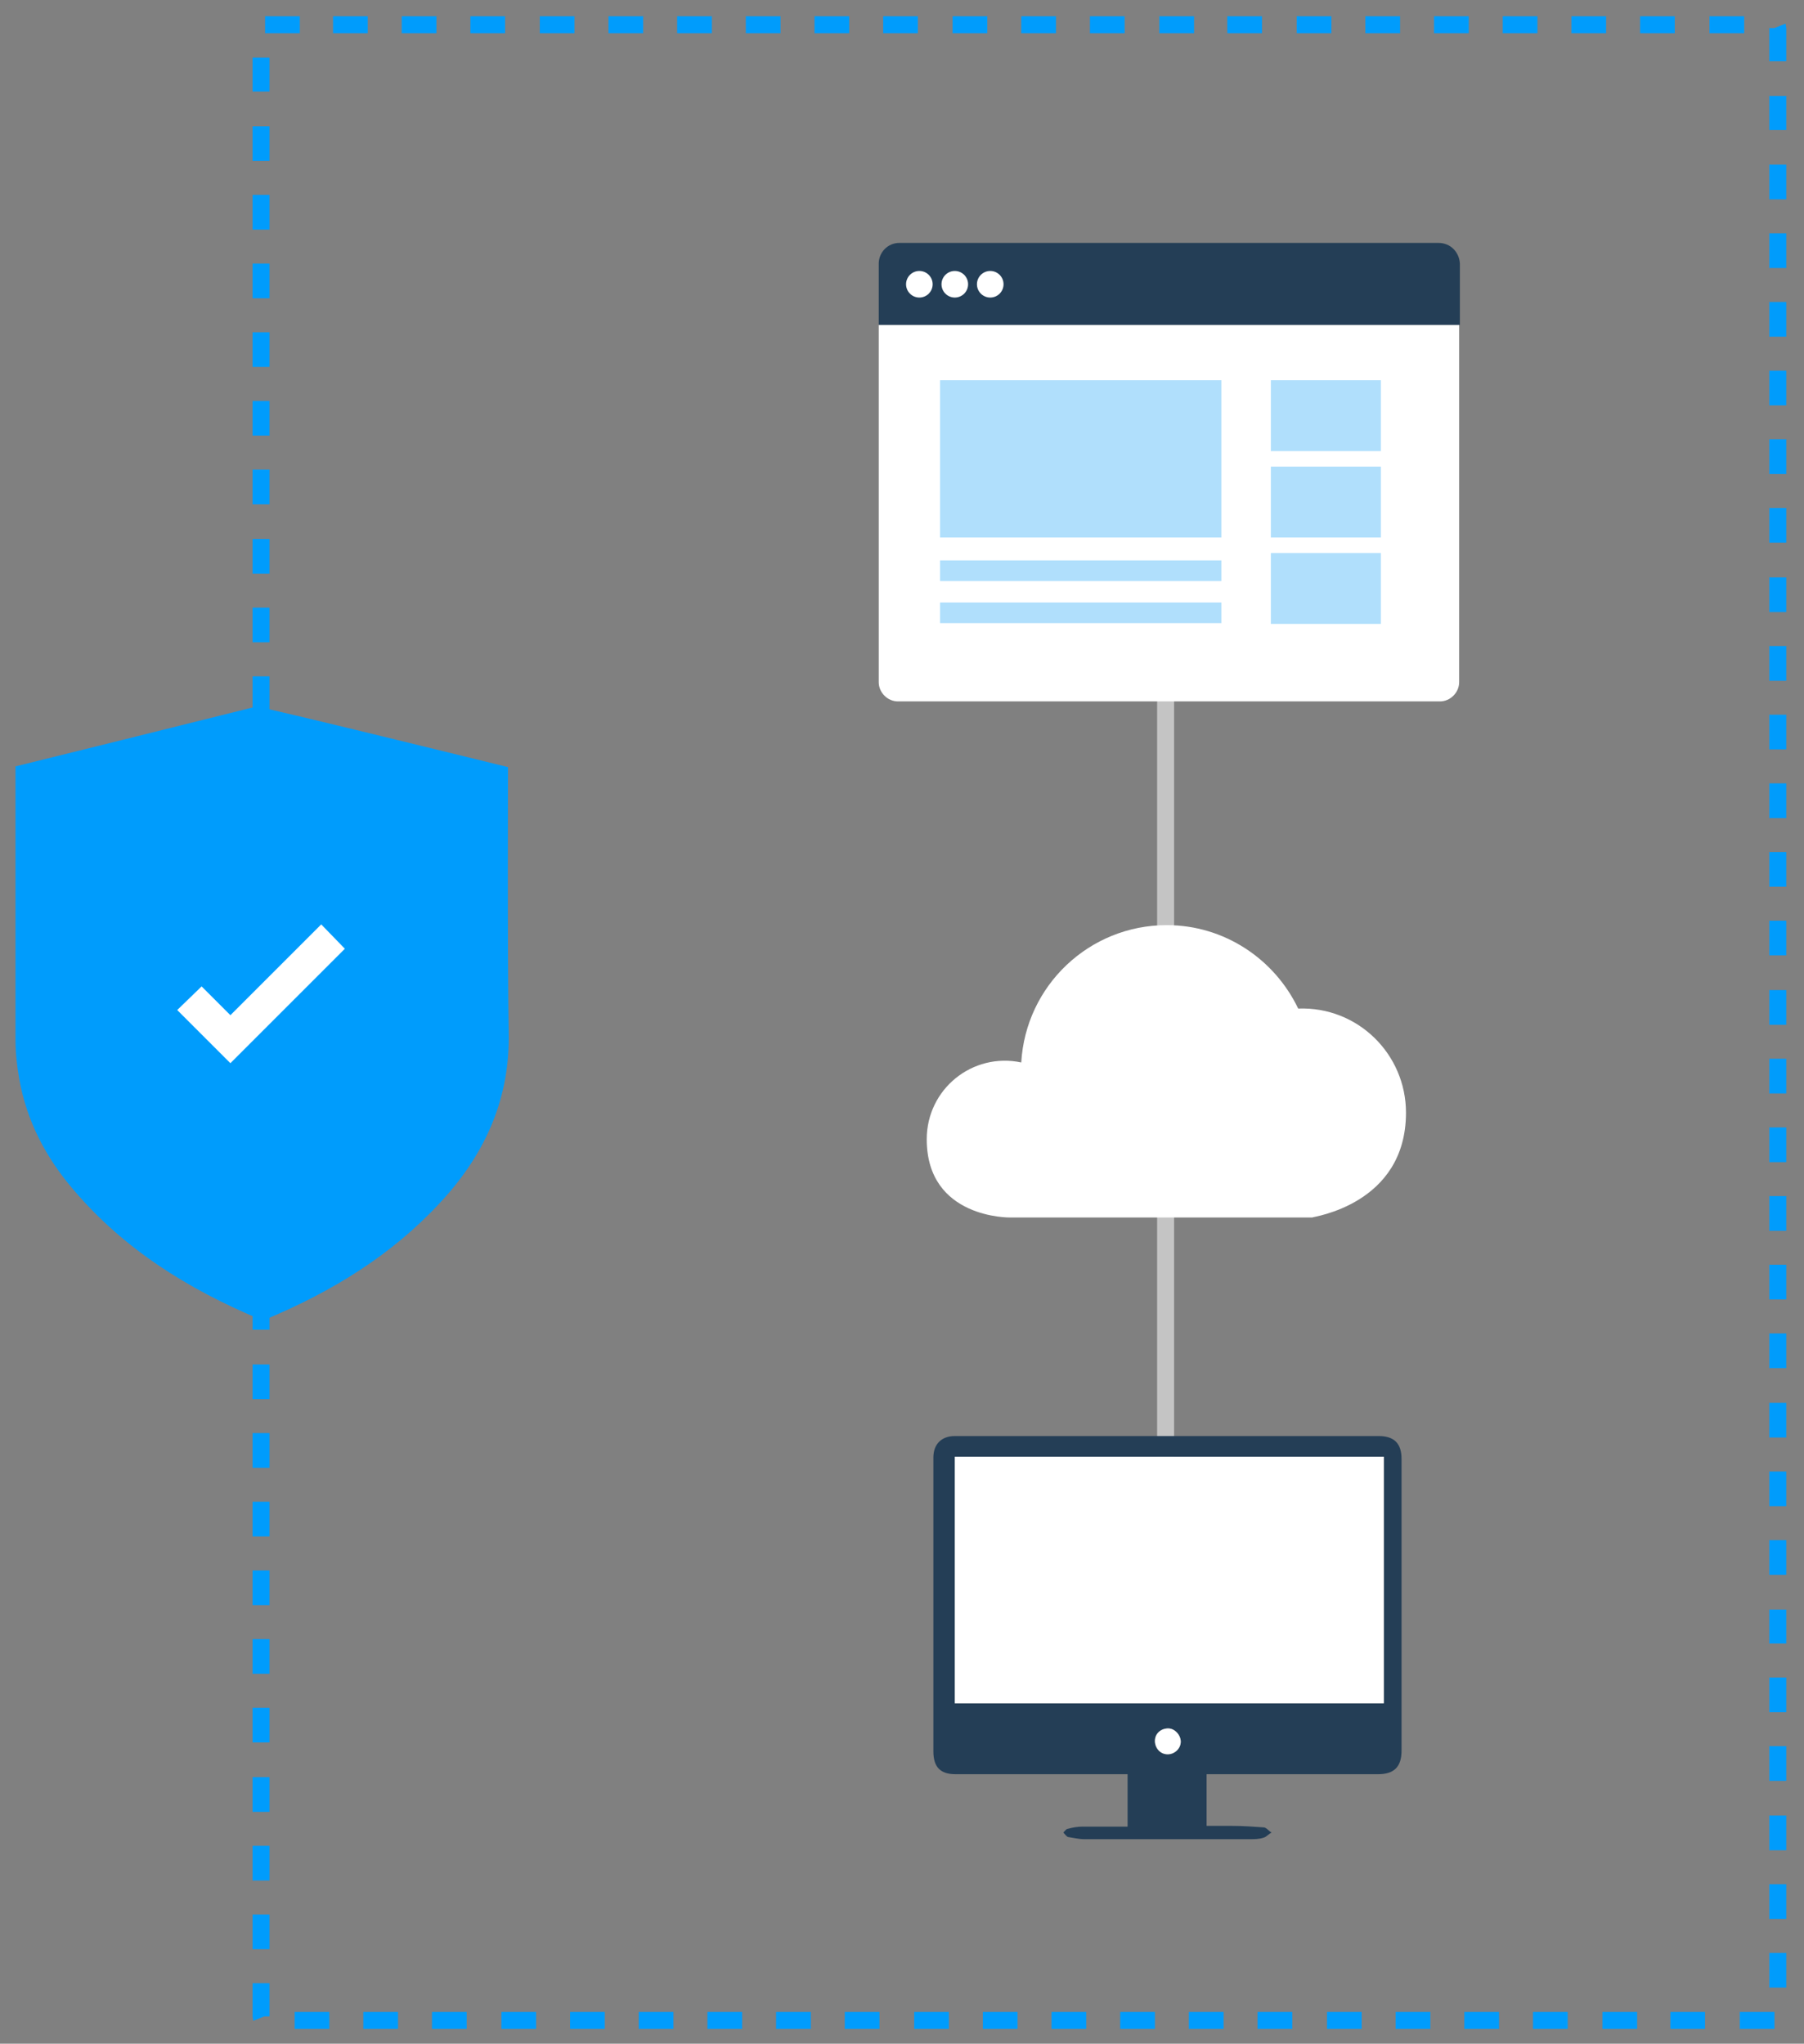
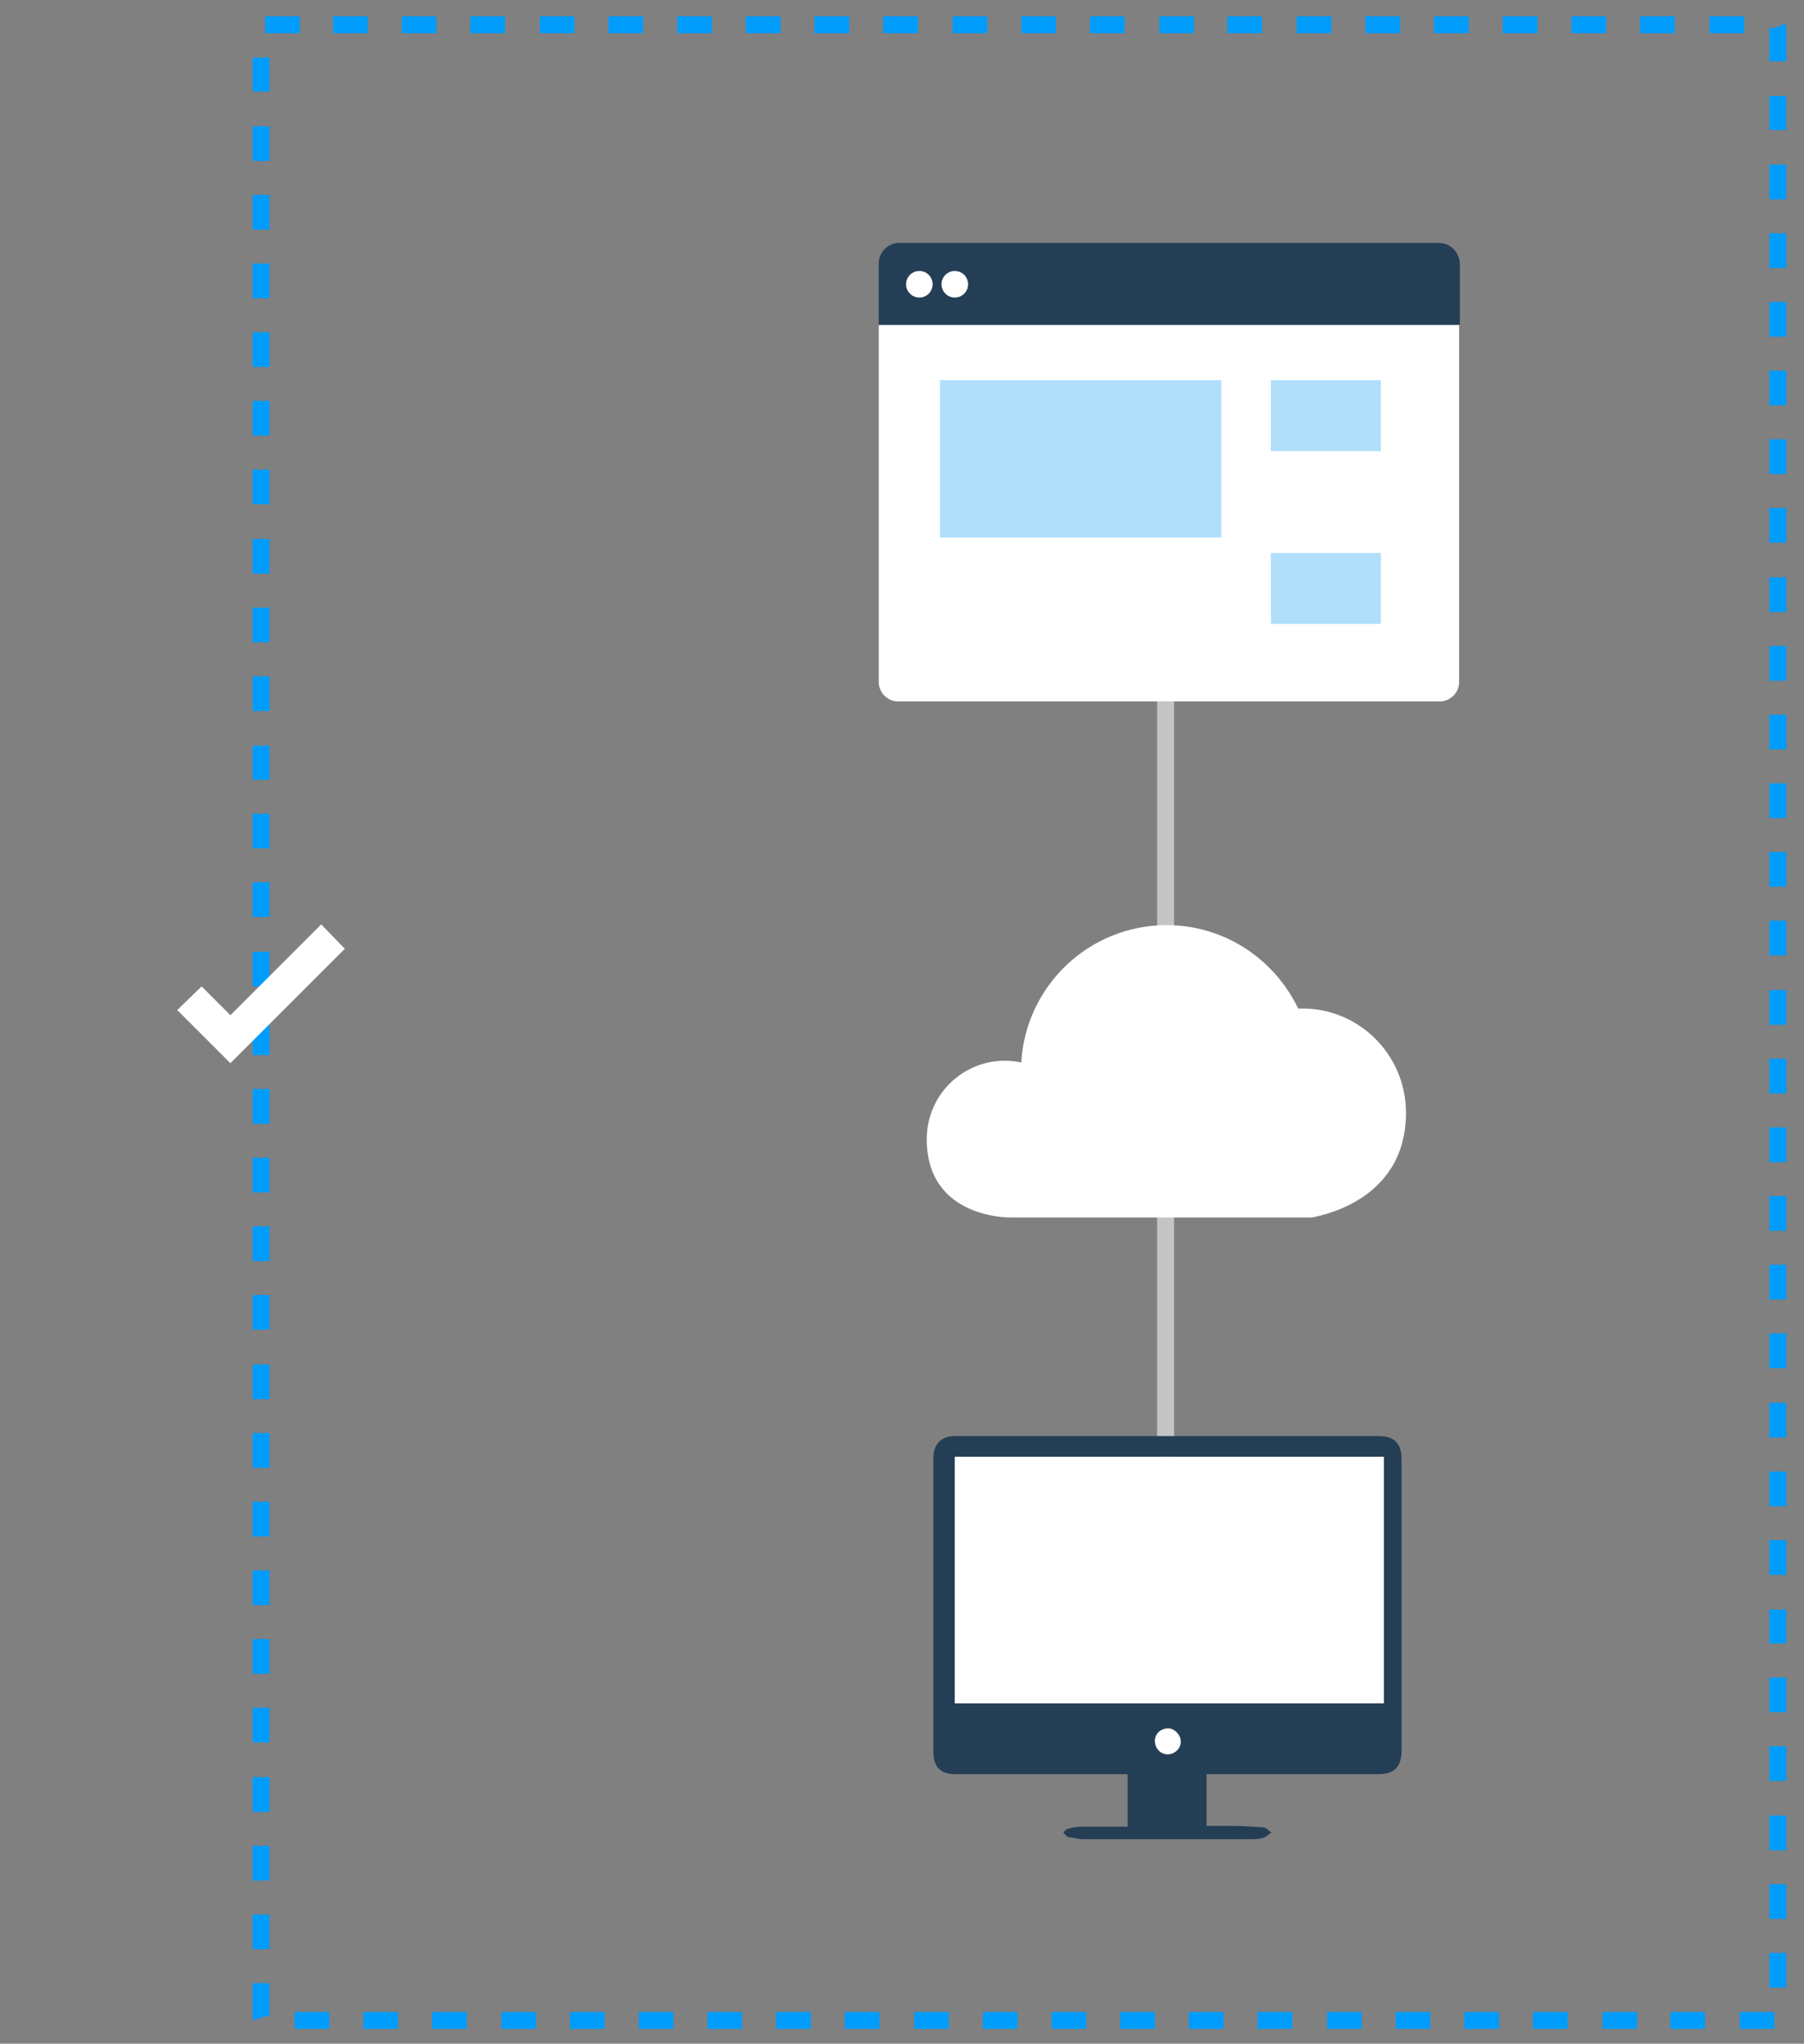
<svg xmlns="http://www.w3.org/2000/svg" version="1.1" id="Layer_1" x="0px" y="0px" viewBox="0 0 244.3 276.8" enable-background="new 0 0 244.3 276.8" xml:space="preserve">
  <rect x="0" y="0" width="244.3" height="276.8" fill="#808080" stroke="none" />
  <g id="XMLID_147_">
    <path id="XMLID_178_" fill="#009CFC" d="M240.3,274.8h-4.7v-2.3h4.7L240.3,274.8z M230.9,274.8h-4.7v-2.3h4.7V274.8z M221.6,274.8   H217v-2.3h4.7V274.8z M212.3,274.8h-4.7v-2.3h4.7V274.8z M203,274.8h-4.7v-2.3h4.7V274.8z M193.7,274.8H189v-2.3h4.7V274.8z    M184.4,274.8h-4.7v-2.3h4.7V274.8z M175,274.8h-4.7v-2.3h4.7V274.8z M165.7,274.8h-4.7v-2.3h4.7V274.8z M156.4,274.8h-4.7v-2.3   h4.7V274.8z M147.1,274.8h-4.7v-2.3h4.7V274.8z M137.8,274.8h-4.7v-2.3h4.7V274.8z M128.5,274.8h-4.7v-2.3h4.7V274.8z M119.1,274.8   h-4.7v-2.3h4.7V274.8z M109.8,274.8h-4.7v-2.3h4.7V274.8z M100.5,274.8h-4.7v-2.3h4.7V274.8z M91.2,274.8h-4.7v-2.3h4.7V274.8z    M81.9,274.8h-4.7v-2.3h4.7V274.8z M72.6,274.8h-4.7v-2.3h4.7V274.8z M63.2,274.8h-4.7v-2.3h4.7V274.8z M53.9,274.8h-4.7v-2.3h4.7   V274.8z M44.6,274.8h-4.7v-2.3h4.7V274.8z M34.3,273.7l-0.1-0.6v-4.5h2.3v4.5h-0.7L34.3,273.7z M241.9,269.2h-2.3v-4.7h2.3V269.2z    M36.5,264h-2.3v-4.7h2.3V264z M241.9,259.9h-2.3v-4.7h2.3V259.9z M36.5,254.7h-2.3V250h2.3V254.7z M241.9,250.6h-2.3v-4.7h2.3   V250.6z M36.5,245.4h-2.3v-4.7h2.3V245.4z M241.9,241.2h-2.3v-4.7h2.3V241.2z M36.5,236h-2.3v-4.7h2.3V236z M241.9,231.9h-2.3v-4.7   h2.3V231.9z M36.5,226.7h-2.3v-4.7h2.3V226.7z M241.9,222.6h-2.3V218h2.3V222.6z M36.5,217.4h-2.3v-4.7h2.3V217.4z M241.9,213.3   h-2.3v-4.7h2.3V213.3z M36.5,208.1h-2.3v-4.7h2.3V208.1z M241.9,204h-2.3v-4.7h2.3V204z M36.5,198.8h-2.3v-4.7h2.3V198.8z    M241.9,194.7h-2.3V190h2.3V194.7z M36.5,189.5h-2.3v-4.7h2.3V189.5z M241.9,185.3h-2.3v-4.7h2.3V185.3z M36.5,180.1h-2.3v-4.7h2.3   V180.1z M241.9,176h-2.3v-4.7h2.3V176z M36.5,170.8h-2.3v-4.7h2.3V170.8z M241.9,166.7h-2.3v-4.7h2.3V166.7z M36.5,161.5h-2.3v-4.7   h2.3V161.5z M241.9,157.4h-2.3v-4.7h2.3V157.4z M36.5,152.2h-2.3v-4.7h2.3V152.2z M241.9,148.1h-2.3v-4.7h2.3V148.1z M36.5,142.9   h-2.3v-4.7h2.3V142.9z M241.9,138.8h-2.3v-4.7h2.3V138.8z M36.5,133.6h-2.3v-4.7h2.3V133.6z M241.9,129.4h-2.3v-4.7h2.3V129.4z    M36.5,124.2h-2.3v-4.7h2.3V124.2z M241.9,120.1h-2.3v-4.7h2.3V120.1z M36.5,114.9h-2.3v-4.7h2.3V114.9z M241.9,110.8h-2.3v-4.7   h2.3V110.8z M36.5,105.6h-2.3V101h2.3V105.6z M241.9,101.5h-2.3v-4.7h2.3V101.5z M36.5,96.3h-2.3v-4.7h2.3V96.3z M241.9,92.2h-2.3   v-4.7h2.3V92.2z M36.5,87h-2.3v-4.7h2.3V87z M241.9,82.9h-2.3v-4.7h2.3V82.9z M36.5,77.7h-2.3V73h2.3V77.7z M241.9,73.5h-2.3v-4.7   h2.3V73.5z M36.5,68.3h-2.3v-4.7h2.3V68.3z M241.9,64.2h-2.3v-4.7h2.3V64.2z M36.5,59h-2.3v-4.7h2.3V59z M241.9,54.9h-2.3v-4.7h2.3   V54.9z M36.5,49.7h-2.3v-4.7h2.3V49.7z M241.9,45.6h-2.3v-4.7h2.3V45.6z M36.5,40.4h-2.3v-4.7h2.3V40.4z M241.9,36.3h-2.3v-4.7h2.3   V36.3z M36.5,31.1h-2.3v-4.7h2.3V31.1z M241.9,27h-2.3v-4.7h2.3V27z M36.5,21.8h-2.3v-4.7h2.3V21.8z M241.9,17.6h-2.3V13h2.3V17.6z    M36.5,12.4h-2.3V7.8h2.3V12.4z M241.9,8.3h-2.3V3.8h0.7l1.5-0.6l0.1,0.6V8.3z M236.2,4.5h-4.7V2.2h4.7V4.5z M226.8,4.5h-4.7V2.2   h4.7V4.5z M217.5,4.5h-4.7V2.2h4.7V4.5z M208.2,4.5h-4.7V2.2h4.7V4.5z M198.9,4.5h-4.7V2.2h4.7V4.5z M189.6,4.5h-4.7V2.2h4.7V4.5z    M180.3,4.5h-4.7V2.2h4.7V4.5z M170.9,4.5h-4.7V2.2h4.7V4.5z M161.6,4.5H157V2.2h4.7V4.5z M152.3,4.5h-4.7V2.2h4.7V4.5z M143,4.5   h-4.7V2.2h4.7V4.5z M133.7,4.5H129V2.2h4.7V4.5z M124.3,4.5h-4.7V2.2h4.7V4.5z M115,4.5h-4.7V2.2h4.7V4.5z M105.7,4.5h-4.7V2.2h4.7   V4.5z M96.4,4.5h-4.7V2.2h4.7V4.5z M87.1,4.5h-4.7V2.2h4.7V4.5z M77.8,4.5h-4.7V2.2h4.7V4.5z M68.4,4.5h-4.7V2.2h4.7V4.5z    M59.1,4.5h-4.7V2.2h4.7V4.5z M49.8,4.5h-4.7V2.2h4.7V4.5z M40.5,4.5h-4.6l0-2.3h4.7V4.5z" />
    <g id="XMLID_173_">
      <g id="XMLID_176_">
-         <path id="XMLID_177_" fill="#009CFC" d="M68.8,103.9c-0.4-0.1-33.7-8.3-34.1-8.2c-8,2-29.7,7.4-32.6,8.1c0,0.4,0,0.8,0,1.1     c0,12,0,24,0,36c0,1.7,0.2,3.5,0.5,5.2c1,5.7,3.6,10.7,7.4,15.1c6.8,8,15.5,13.4,25,17.4c0.3,0.1,0.8,0.1,1.2,0     c8.8-3.7,16.8-8.6,23.3-15.6c5.9-6.3,9.4-13.6,9.4-22.5C68.7,128.7,68.8,104.3,68.8,103.9z" />
-       </g>
+         </g>
      <g id="XMLID_174_">
        <polygon id="XMLID_175_" fill="#FFFFFF" points="31.2,144 24,136.8 27.3,133.6 31.2,137.5 43.5,125.2 46.7,128.5    " />
      </g>
    </g>
    <rect id="XMLID_172_" x="156.7" y="59.6" fill="#C4C4C4" width="2.3" height="167.3" />
    <path id="XMLID_171_" fill="#FFFFFF" d="M190.4,150.7c0-7.9-6.5-14.4-14.6-14.1c-3.2-6.7-10-11.3-17.8-11.3   c-10.5,0-19.1,8.2-19.7,18.6c-6.6-1.4-12.8,3.6-12.8,10.4c0,10.8,11.3,10.6,11.3,10.6h40.9C177.7,164.8,190.4,163.2,190.4,150.7z" />
    <g id="XMLID_157_">
      <path id="XMLID_170_" fill="#FFFFFF" d="M119,92.4c0,1.4,1.2,2.6,2.6,2.6H195c1.4,0,2.6-1.2,2.6-2.6V44H119V92.4z" />
      <path id="XMLID_169_" fill="#243E56" d="M194.8,32.9h-73c-1.6,0-2.8,1.3-2.8,2.8V44h78.7v-8.3C197.6,34.1,196.4,32.9,194.8,32.9z" />
      <g id="XMLID_165_">
        <circle id="XMLID_168_" fill="#FFFFFF" cx="124.5" cy="38.5" r="1.8" />
-         <circle id="XMLID_167_" fill="#FFFFFF" cx="134.1" cy="38.5" r="1.8" />
        <circle id="XMLID_166_" fill="#FFFFFF" cx="129.3" cy="38.5" r="1.8" />
      </g>
      <g id="XMLID_158_">
        <rect id="XMLID_164_" x="127.3" y="51.5" fill="#B0DFFC" width="38.1" height="21.3" />
-         <rect id="XMLID_163_" x="127.3" y="75.9" fill="#B0DFFC" width="38.1" height="2.8" />
-         <rect id="XMLID_162_" x="127.3" y="81.6" fill="#B0DFFC" width="38.1" height="2.8" />
        <rect id="XMLID_161_" x="172.1" y="51.5" fill="#B0DFFC" width="14.9" height="9.6" />
-         <rect id="XMLID_160_" x="172.1" y="63.2" fill="#B0DFFC" width="14.9" height="9.6" />
        <rect id="XMLID_159_" x="172.1" y="74.9" fill="#B0DFFC" width="14.9" height="9.6" />
      </g>
    </g>
    <g id="XMLID_148_">
      <path id="XMLID_151_" fill="#243E56" d="M163.4,240.3c0,2.4,0,4.6,0,7c1.2,0,2.3,0,3.5,0c1.4,0,2.8,0.1,4.2,0.2    c0.4,0,0.7,0.5,1.1,0.7c-0.4,0.2-0.7,0.6-1.1,0.7c-0.6,0.2-1.2,0.2-1.8,0.2c-7.5,0-15,0-22.5,0c-0.7,0-1.5-0.2-2.2-0.3    c-0.2-0.1-0.4-0.4-0.6-0.6c0.2-0.2,0.4-0.5,0.6-0.5c0.7-0.2,1.4-0.3,2-0.3c1.8,0,3.5,0,5.3,0c0.2,0,0.5,0,0.8,0c0-2.4,0-4.7,0-7.1    c-1,0-1.9,0-2.8,0c-6.8,0-13.7,0-20.5,0c-2.1,0-3-1-3-3.1c0-13.3,0-26.5,0-39.8c0-1.8,1.1-2.9,2.9-2.9c14.9,0,29.8,0,44.7,0    c4.2,0,8.5,0,12.7,0c2.1,0,3.1,1,3.1,3.1c0,8.9,0,17.8,0,26.7c0,4.3,0,8.5,0,12.8c0,2.2-1,3.2-3.2,3.2c-7.4,0-14.9,0-22.3,0    C164.1,240.3,163.8,240.3,163.4,240.3z M129.3,197.3c0,11.1,0,22.3,0,33.4c19.4,0,38.7,0,58.1,0c0-11.2,0-22.3,0-33.4    C168,197.3,148.6,197.3,129.3,197.3z M159.9,235.9c0-0.9-0.8-1.8-1.7-1.8c-1,0-1.8,0.7-1.8,1.7c0,1,0.7,1.8,1.7,1.8    C159,237.7,159.8,236.9,159.9,235.9z" />
      <path id="XMLID_150_" fill="#FFFFFF" d="M129.3,197.3c19.4,0,38.7,0,58.1,0c0,11.1,0,22.2,0,33.4c-19.4,0-38.7,0-58.1,0    C129.3,219.6,129.3,208.5,129.3,197.3z" />
      <path id="XMLID_149_" fill="#FFFFFF" d="M159.9,235.9c0,1-0.9,1.7-1.8,1.7c-1,0-1.7-0.9-1.7-1.8c0-1,0.8-1.7,1.8-1.7    C159.1,234.1,159.9,235,159.9,235.9z" />
    </g>
  </g>
</svg>